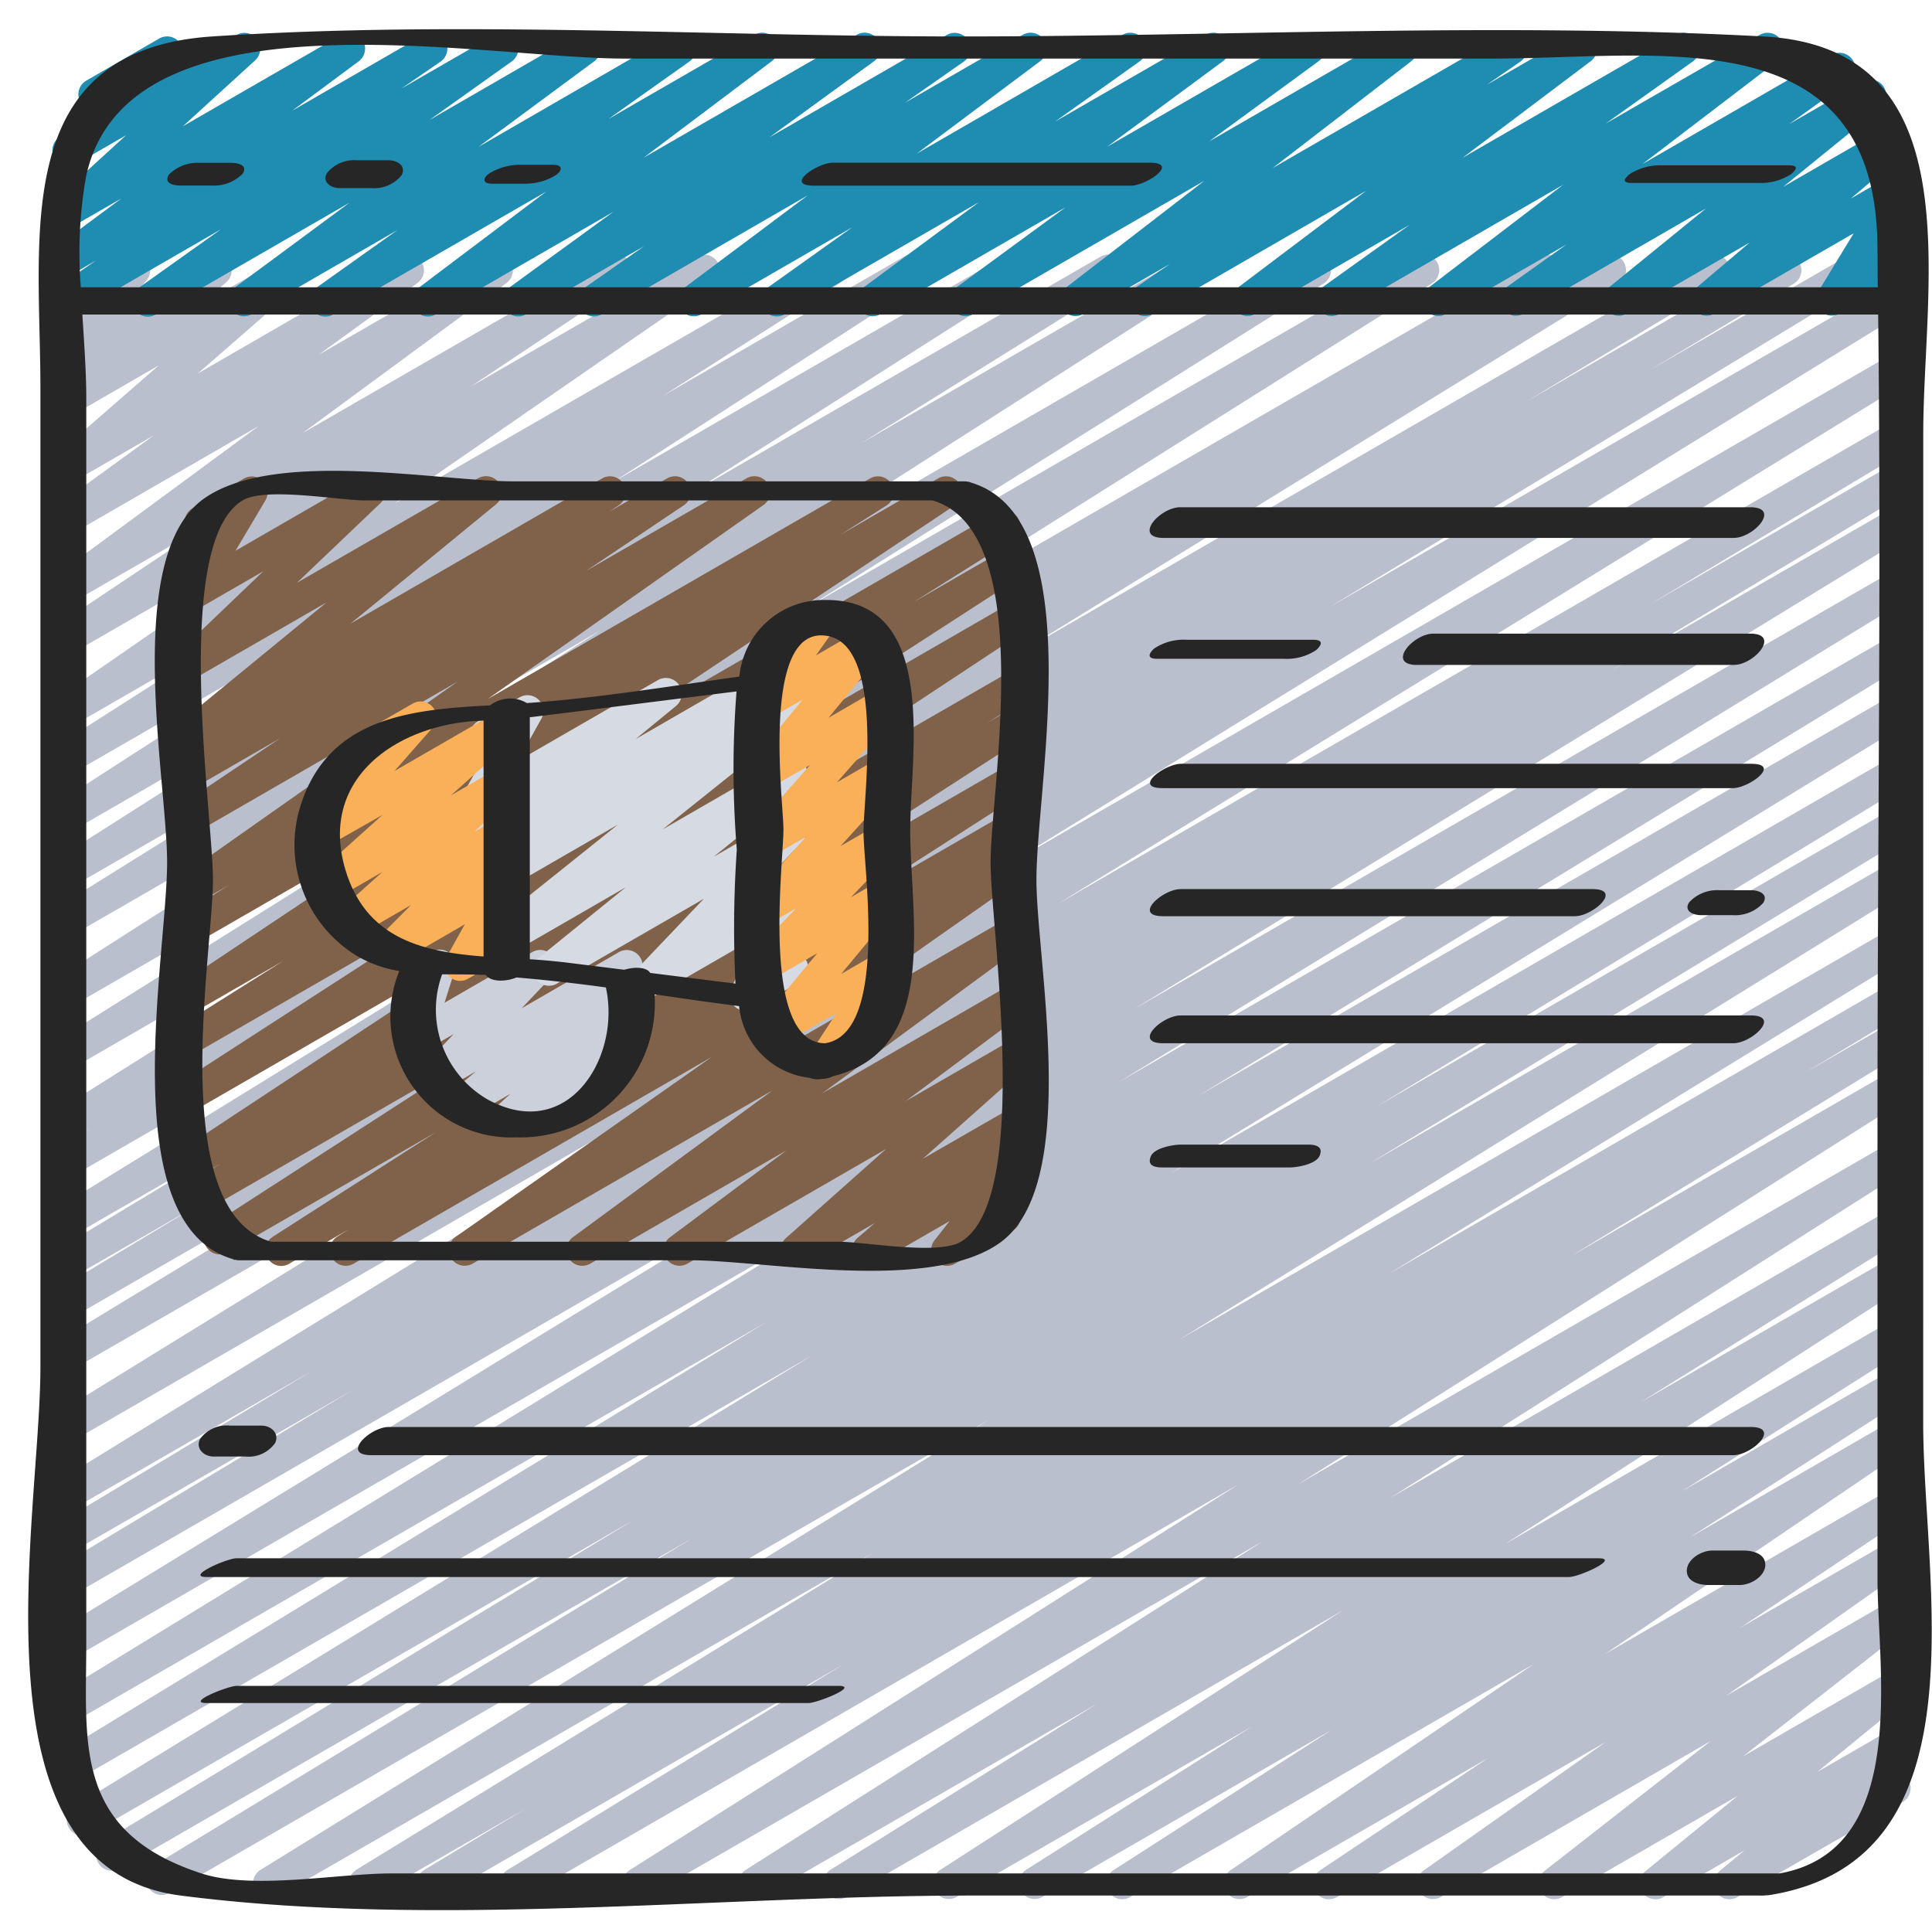
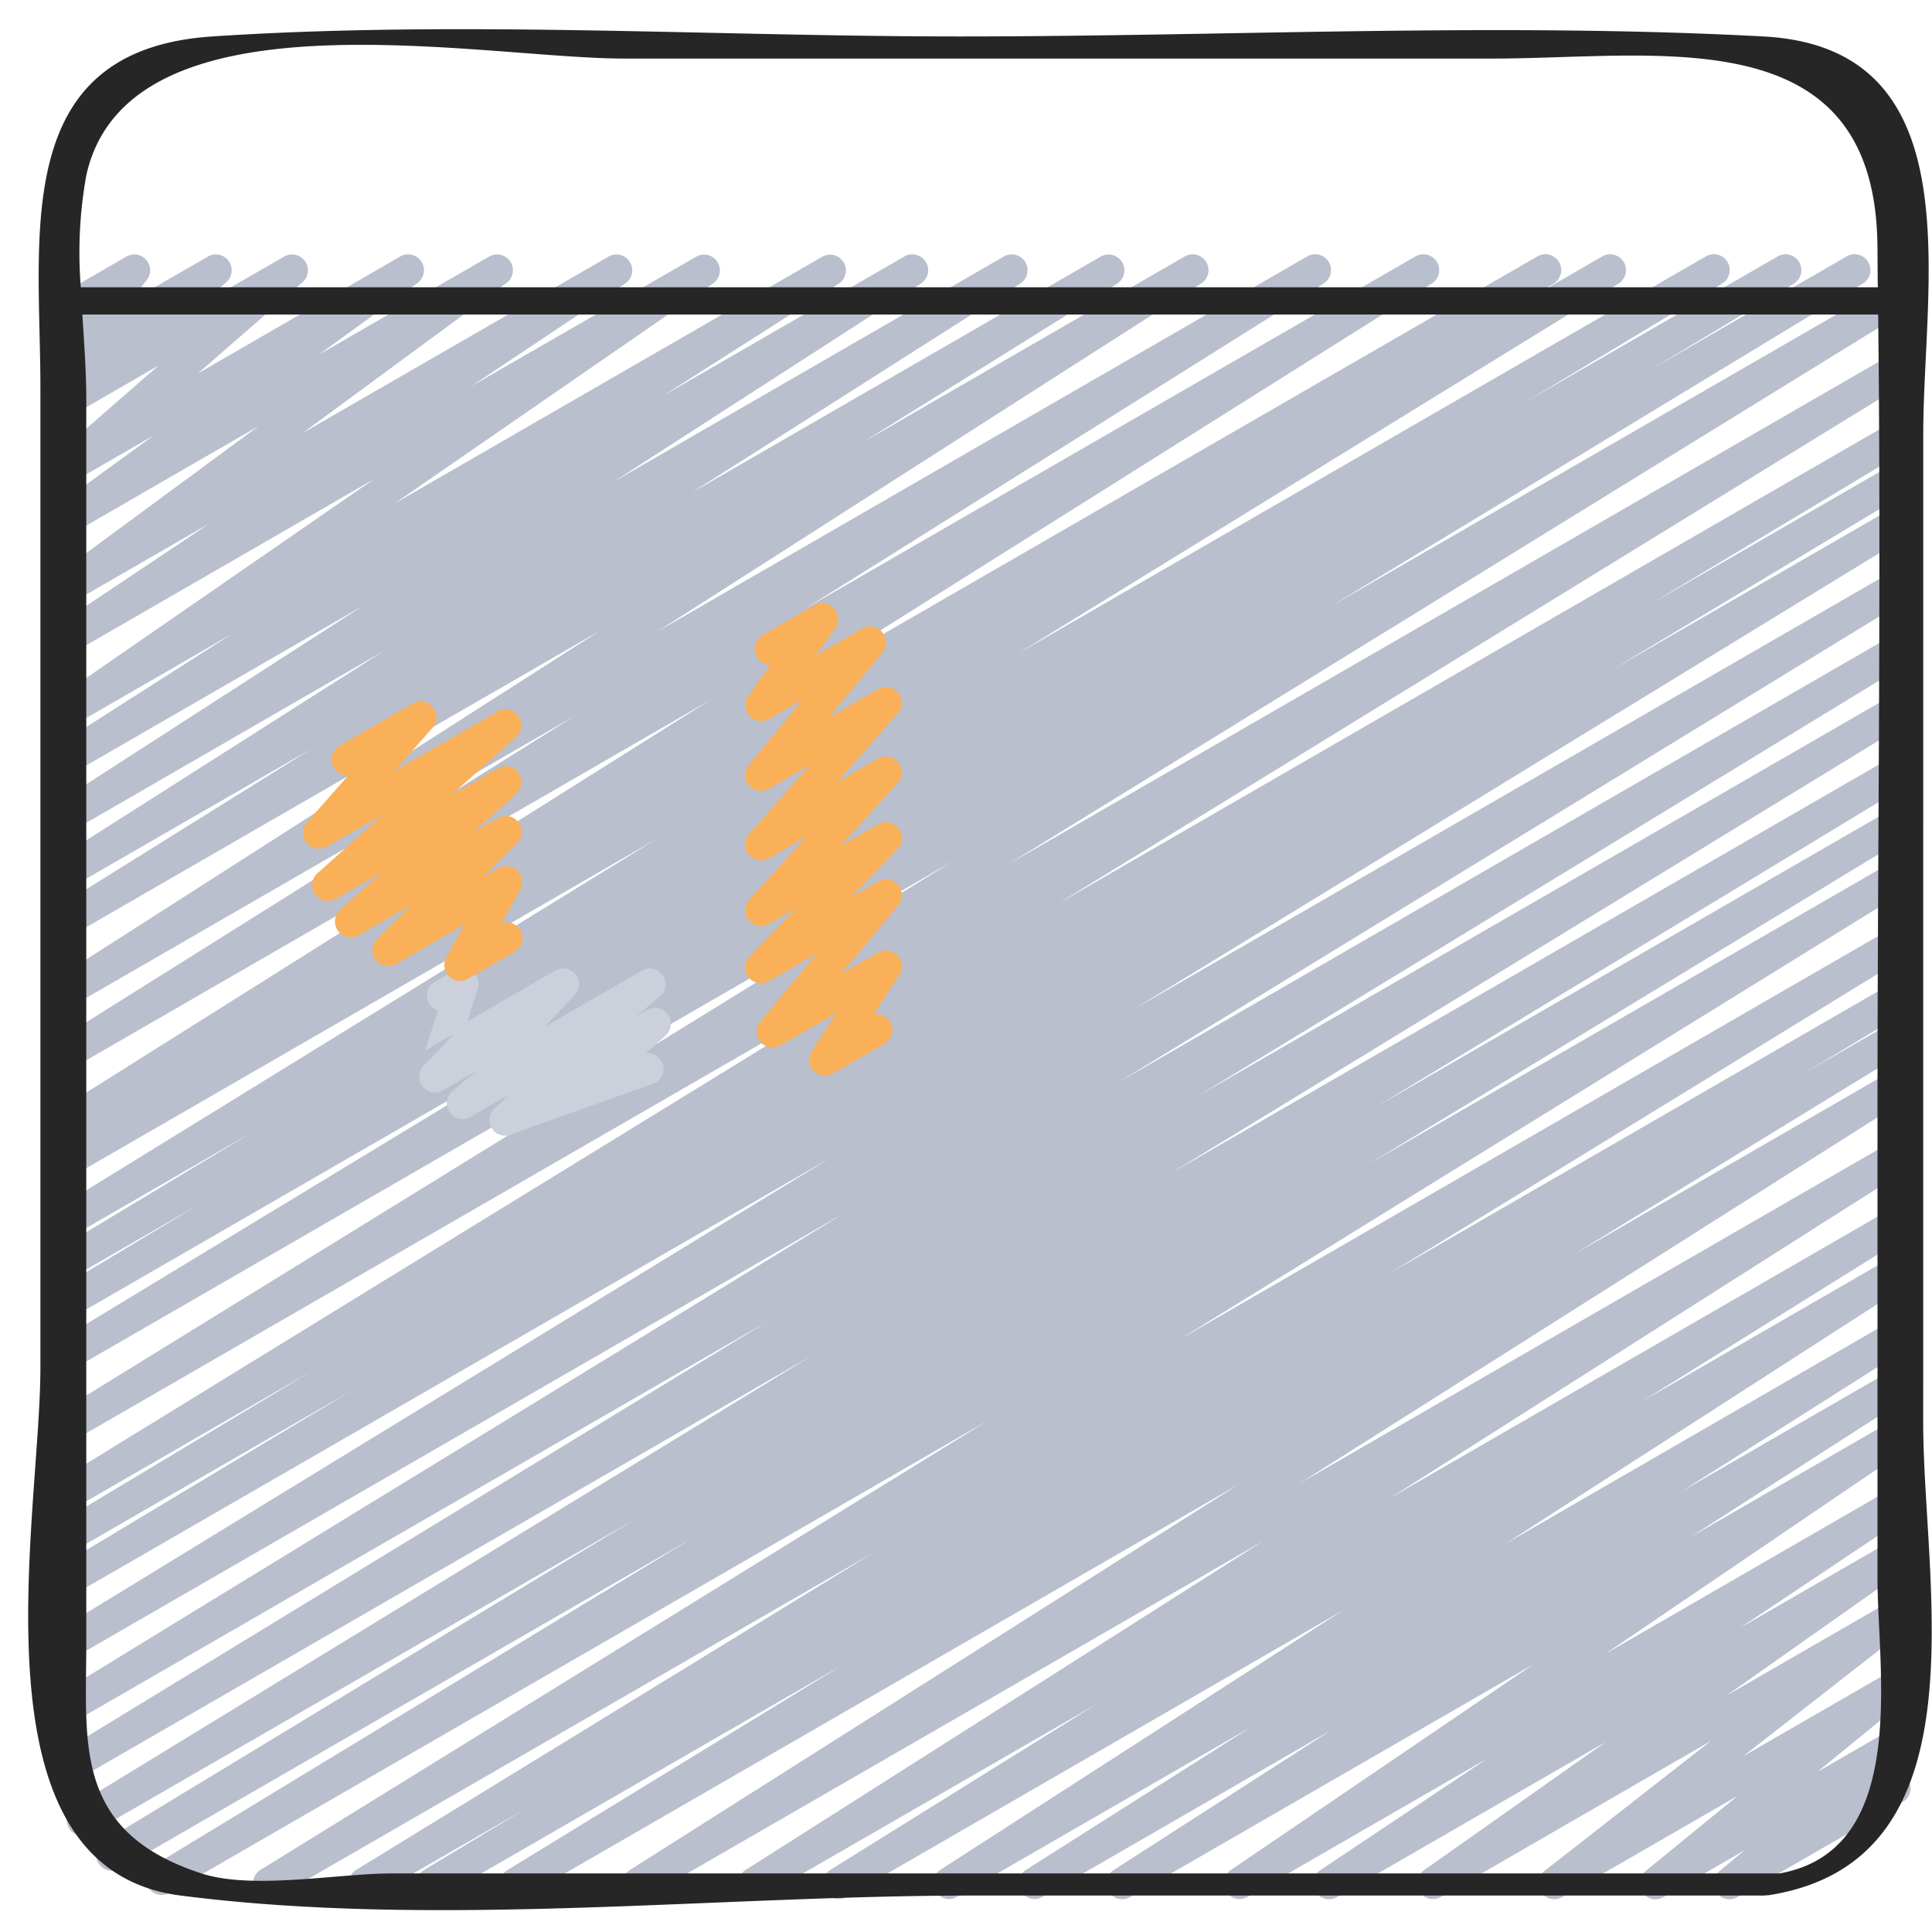
<svg xmlns="http://www.w3.org/2000/svg" height="512" viewBox="0 0 61 60" width="512">
  <g fill="none">
    <path d="M13.648 59.471a.5.5 0 01-.259-.928l3.2-1.931L11.75 59.4a.5.5 0 01-.511-.858L27.584 48.52 8.733 59.4a.5.5 0 01-.513-.858l23.009-14.214L5.365 59.261a.5.5 0 11-.51-.861l17.007-10.337L3.774 58.506a.5.5 0 01-.509-.86l16.74-10.152L2.849 57.4a.5.5 0 01-.511-.859l23.305-14.247L2.332 55.753a.5.5 0 01-.511-.859l22.4-13.664L2.28 53.9a.5.5 0 01-.511-.859l24.913-15.255L2.28 51.874a.5.5 0 01-.511-.859L26.213 36.06 2.28 49.877a.5.5 0 01-.508-.861l9.356-5.624L2.28 48.5a.5.5 0 01-.508-.861l8.083-4.854-7.575 4.373a.5.5 0 01-.512-.858L28.6 29.812 2.28 45.008a.5.5 0 11-.512-.859l28.346-17.475L2.28 42.744a.5.5 0 01-.509-.86L18.64 31.653 2.28 41.1a.5.5 0 01-.508-.862l4.537-2.724-4.029 2.325a.5.5 0 01-.508-.861l6.164-3.714-5.656 3.265a.5.5 0 01-.512-.858l18.978-11.692L2.28 36.641a.5.5 0 11-.509-.862l1.109-.667-.6.346a.5.5 0 11-.516-.858l20.648-12.99L2.28 33.233a.5.5 0 01-.516-.856l16.364-10.264-15.848 9.15a.5.5 0 01-.52-.854L18.965 19.4 2.28 29.031a.5.5 0 01-.515-.856l8.072-5.034L2.28 27.5a.5.5 0 01-.519-.855l10.385-6.609-9.866 5.7a.5.5 0 01-.521-.852l9.714-6.265-9.193 5.306a.5.5 0 01-.52-.854l5.567-3.558-5.047 2.913a.5.5 0 01-.534-.844l10.071-6.96-9.537 5.506a.5.5 0 01-.528-.849l4.871-3.258-4.343 2.506a.5.5 0 01-.547-.835l6.436-4.741-5.889 3.4a.5.5 0 01-.544-.837l3.129-2.273-2.585 1.493a.5.5 0 01-.58-.809l3.311-2.887-2.731 1.577a.5.5 0 01-.578-.81l.846-.734-.268.155a.5.5 0 01-.64-.746l.563-.7a.5.5 0 01-.423-.9L3.992 7.6a.5.5 0 01.64.745l-.551.688L6.567 7.6a.5.5 0 01.578.81l-.845.73L8.974 7.6a.5.5 0 01.579.809l-3.31 2.886 6.4-3.7a.5.5 0 01.543.837L10.062 10.7l5.384-3.1a.5.5 0 01.547.835l-6.437 4.738L19.217 7.6a.5.5 0 01.528.848L14.872 11.7l7.118-4.1a.5.5 0 01.534.843L12.454 15.4l13.518-7.8a.5.5 0 01.519.853L20.93 12l7.637-4.409a.5.5 0 01.521.852l-9.711 6.267 12.328-7.117a.5.5 0 01.518.854l-10.394 6.616 12.939-7.47a.5.5 0 01.514.856l-8.059 5.027 10.192-5.884a.5.5 0 01.52.853L20.724 19.46 41.281 7.592a.5.5 0 01.516.856l-16.358 10.26L44.7 7.591a.5.5 0 01.517.855L24.565 21.437 48.55 7.59a.5.5 0 01.508.861l-1.119.674L50.6 7.59a.5.5 0 01.512.858L32.131 20.141 53.87 7.59a.5.5 0 01.508.861l-6.156 3.709 7.918-4.571a.5.5 0 01.507.861l-4.53 2.721 6.2-3.582a.5.5 0 01.509.86L41.969 18.675 59.63 8.479a.5.5 0 01.513.858L31.794 26.813 59.72 10.69a.5.5 0 01.511.859L33.4 28.037l26.322-15.2a.5.5 0 01.508.861l-8.12 4.876 7.612-4.394a.5.5 0 01.508.861l-9.357 5.624 8.849-5.108a.5.5 0 01.51.859L35.8 31.365l23.92-13.808a.5.5 0 01.51.859L35.318 33.67l24.4-14.088a.5.5 0 01.51.859L37.82 34.109l21.9-12.643a.5.5 0 01.51.859L36.926 36.57 59.72 23.41a.5.5 0 11.509.861L43.482 34.426l16.238-9.374a.5.5 0 01.509.86l-16.995 10.33 16.486-9.517a.5.5 0 01.512.858l-23 14.215L59.72 28.812a.5.5 0 01.511.858L43.881 39.7l15.839-9.146a.5.5 0 01.509.86l-3.2 1.933 2.691-1.553a.5.5 0 01.51.859L49.652 39.13l10.068-5.813a.5.5 0 01.517.856L41 46.356 59.721 35.55a.5.5 0 01.518.854L43.888 46.8l15.833-9.141a.5.5 0 01.514.857l-8.421 5.25 7.907-4.566a.5.5 0 01.52.853l-12.726 8.2L59.721 41.2a.5.5 0 01.517.855L53.1 46.586l6.622-3.822a.5.5 0 01.52.853l-6.89 4.428 6.37-3.677a.5.5 0 01.531.846l-9.58 6.512 9.048-5.226a.5.5 0 01.527.849l-5.31 3.551 4.783-2.76a.5.5 0 01.538.841L54.5 53.043l5.222-3.014a.5.5 0 01.557.827l-5.247 4.1 4.69-2.707a.5.5 0 01.566.82l-2.915 2.381 2.349-1.355a.5.5 0 01.569.817l-.8.666.081-.046a.5.5 0 11.5.866L54.854 59.4a.5.5 0 01-.57-.817l.8-.665-2.565 1.482a.5.5 0 01-.567-.82l2.915-2.38-5.546 3.2a.5.5 0 01-.557-.827l5.246-4.1-8.527 4.927a.5.5 0 01-.538-.84L50.7 54.5l-8.5 4.905a.5.5 0 01-.527-.848l5.305-3.545-7.603 4.388a.5.5 0 01-.531-.845l9.584-6.515-12.75 7.36a.5.5 0 01-.521-.853l6.891-4.429L32.9 59.4a.5.5 0 01-.517-.854l7.13-4.525-9.32 5.379a.5.5 0 01-.52-.852l12.723-8.2L26.723 59.4a.5.5 0 01-.515-.856L34.63 53.3l-10.578 6.1a.5.5 0 01-.518-.854l16.351-10.39L20.4 59.4a.5.5 0 01-.518-.855l19.228-12.18L16.538 59.4a.5.5 0 11-.512-.859l10.591-6.483L13.9 59.4a.5.5 0 01-.252.071z" fill="#b9bfcc" />
-     <path d="M8.882 39.471a.5.5 0 01-.27-.921l5.146-3.3-6.586 3.8a.5.5 0 01-.522-.85l8.262-5.338-8.536 4.925a.5.5 0 01-.514-.856l1.111-.694-.693.4a.5.5 0 01-.526-.85l12.03-7.943L6.28 34.485a.5.5 0 01-.522-.852l9.236-5.971-8.714 5.031a.5.5 0 01-.516-.855l3.164-1.989-2.648 1.528a.5.5 0 01-.528-.849l11.039-7.366L6.28 29.229a.5.5 0 01-.518-.854l1.462-.928-.945.545a.5.5 0 01-.538-.842l8.709-6.131-8.171 4.716a.5.5 0 01-.529-.847l3.089-2.075-2.56 1.477a.5.5 0 01-.527-.849l.438-.292a.5.5 0 01-.478-.86l4.6-3.77-4.033 2.327a.5.5 0 01-.595-.794l2.627-2.514-2.032 1.173a.5.5 0 01-.68-.688l.945-1.591a.5.5 0 01-.471-.881l1.627-.94a.5.5 0 01.68.688l-.944 1.59 3.97-2.291a.5.5 0 01.6.794L9.376 17.9l5.724-3.3a.5.5 0 01.567.819l-4.6 3.771 7.952-4.59a.5.5 0 01.527.848l-.31.207L21.07 14.6a.5.5 0 01.529.847l-3.092 2.077 5.067-2.924a.5.5 0 01.538.841L15.4 21.57l12.082-6.97a.5.5 0 01.518.854l-1.471.934 3.1-1.788a.5.5 0 01.527.848l-11.034 7.361 12.356-7.134a.5.5 0 01.516.855l-3.156 1.985 2.882-1.664a.5.5 0 01.521.852L23 23.68l8.723-5.036a.5.5 0 01.526.849l-12.03 7.944L31.72 20.8a.5.5 0 01.515.856l-1.108.692.593-.348a.5.5 0 01.521.853l-8.259 5.335 7.738-4.466a.5.5 0 01.52.853l-5.149 3.305 4.629-2.673a.5.5 0 01.517.855l-.45.286a.5.5 0 01.471.874l-8.1 5.688 7.56-4.364a.5.5 0 01.546.835l-6.3 4.636 5.757-3.324a.5.5 0 01.549.833l-3.679 2.744 3.13-1.807a.5.5 0 01.582.807l-3.167 2.817 2.585-1.487a.5.5 0 01.576.811l-.555.479a.5.5 0 01.622.753l-.611.779a.5.5 0 01.222.932L30.151 39.4a.5.5 0 01-.644-.741l.475-.605-2.333 1.346a.5.5 0 01-.577-.811l.551-.475-2.229 1.286a.5.5 0 01-.583-.806l3.168-2.818L21.7 39.4a.5.5 0 01-.549-.833l3.682-2.746-6.2 3.579a.5.5 0 01-.547-.835l6.3-4.634-9.47 5.469a.5.5 0 01-.538-.841l8.1-5.69L11.164 39.4a.5.5 0 01-.518-.855l.343-.217L9.132 39.4a.5.5 0 01-.25.071z" fill="#80624b" />
-     <path d="M2.062 9.5a.5.5 0 01-.284-.912l1.246-.859-.744.43a.5.5 0 01-.549-.834l2.1-1.558-1.551.892a.5.5 0 01-.587-.8L3.981 3.77 2.4 4.682a.5.5 0 01-.6-.788l.968-.959a.5.5 0 01-.044-.888L5.031.714a.5.5 0 01.6.788l-.386.382L7.476.6a.5.5 0 01.586.8L5.774 3.487 10.78.6a.5.5 0 01.548.834l-2.1 1.56L13.379.6a.5.5 0 01.534.844l-1.246.856 2.95-1.7a.5.5 0 01.54.84l-2.6 1.851L18.216.6a.5.5 0 01.547.835l-3.651 2.7L21.23.6a.5.5 0 01.54.84l-2.564 1.82L23.818.6a.5.5 0 01.551.832l-4.047 3.047L27.047.6a.5.5 0 01.545.837l-3.3 2.4L29.9.6a.5.5 0 01.536.842l-1.865 1.303L32.291.6a.5.5 0 01.55.833l-3.9 2.92L35.44.6a.5.5 0 01.54.84l-2.67 1.9L38.063.6a.5.5 0 01.547.835l-3.656 2.7L41.083.6a.5.5 0 01.546.836L38.168 3.97 44.011.6a.5.5 0 01.555.828l-4.383 3.378L47.474.6a.5.5 0 01.533.844l-1.069.736L49.674.6a.5.5 0 01.551.832l-4.049 3.052L52.91.6a.5.5 0 01.541.839L50.7 3.4 55.562.6a.5.5 0 01.553.83l-4.251 3.246 5.972-3.447a.5.5 0 01.541.838l-1.888 1.352 2.323-1.341a.5.5 0 01.565.82L56.3 5.4l3.249-1.875a.5.5 0 01.573.815l-1.686 1.43 1.286-.743a.5.5 0 01.676.693l-1.12 1.839.462-.266a.5.5 0 11.5.865L58.084 9.4a.5.5 0 01-.677-.692l1.122-1.844-4.4 2.539a.5.5 0 01-.573-.814l1.686-1.43-3.89 2.245a.5.5 0 01-.565-.82l3.074-2.5-5.751 3.32a.5.5 0 01-.541-.839l1.891-1.346-3.8 2.191a.5.5 0 01-.554-.83l4.249-3.247-7.063 4.079a.5.5 0 01-.541-.839L44.506 6.6l-4.868 2.81a.5.5 0 01-.551-.832l4.047-3.054L36.4 9.415a.5.5 0 01-.533-.845l1.072-.735L34.2 9.416a.5.5 0 01-.555-.828l4.382-3.381-7.296 4.211a.5.5 0 01-.545-.836l3.462-2.539L27.8 9.419a.5.5 0 01-.547-.835l3.656-2.7-6.13 3.537a.5.5 0 01-.541-.84l2.674-1.906-4.759 2.747a.5.5 0 01-.549-.833l3.9-2.921L19 9.424a.5.5 0 01-.536-.843l1.871-1.307-3.724 2.151a.5.5 0 01-.544-.837l3.3-2.4-5.61 3.239A.5.5 0 0113.2 8.6l4.046-3.05-6.725 3.879a.5.5 0 01-.54-.84l2.565-1.823L7.931 9.43a.5.5 0 01-.547-.83l3.651-2.7-6.121 3.532a.5.5 0 01-.54-.84l2.605-1.854-4.667 2.695a.494.494 0 01-.25.067z" fill="#1f8cb2" />
-     <path d="M15.953 35.359a.5.5 0 01-.336-.871l.5-.452-1.262.728a.5.5 0 01-.57-.817l.743-.62-1.042.6a.5.5 0 01-.613-.777l.951-1-.9.518a.5.5 0 01-.727-.583l.4-1.261a.5.5 0 01-.1-.908l.635-.366a.5.5 0 01.727.583l-.323 1.027 2.771-1.6a.5.5 0 01.613.776l-.951 1 3.068-1.772a.5.5 0 01.571.817l-.742.62.349-.2a.5.5 0 01.585.8l-.637.575a.5.5 0 01.314.928L16.2 35.292a.488.488 0 01-.247.067z" fill="#ccd0da" />
-     <path d="M23.538 31.412a.5.5 0 01-.452-.716l.759-1.588-3.2 1.847a.5.5 0 01-.612-.777l2.189-2.3-4.661 2.69A.5.5 0 0117 29.75l2.758-2.236-4.05 2.338a.5.5 0 01-.563-.824l4.367-3.494-4.231 2.443a.5.5 0 01-.54-.84l.537-.382a.5.5 0 01-.566-.82l1.273-1.044-.708.408a.5.5 0 01-.686-.676l.788-1.412a.5.5 0 01-.294-.931l1.321-.763a.5.5 0 01.687.676l-.745 1.334 4.429-2.556a.5.5 0 01.567.819l-1.274 1.045 3.886-2.243a.5.5 0 01.539.84l-.539.383.77-.444a.5.5 0 01.563.823l-4.367 3.494 3.811-2.2a.5.5 0 01.565.822l-2.761 2.239 2.2-1.271a.5.5 0 01.612.778l-2.188 2.3 1.583-.914a.5.5 0 01.7.648l-.759 1.588.064-.036a.5.5 0 11.5.865l-1.459.843a.5.5 0 01-.252.062z" fill="#d6dbe3" />
+     <path d="M15.953 35.359a.5.5 0 01-.336-.871l.5-.452-1.262.728a.5.5 0 01-.57-.817l.743-.62-1.042.6a.5.5 0 01-.613-.777l.951-1-.9.518l.4-1.261a.5.5 0 01-.1-.908l.635-.366a.5.5 0 01.727.583l-.323 1.027 2.771-1.6a.5.5 0 01.613.776l-.951 1 3.068-1.772a.5.5 0 01.571.817l-.742.62.349-.2a.5.5 0 01.585.8l-.637.575a.5.5 0 01.314.928L16.2 35.292a.488.488 0 01-.247.067z" fill="#ccd0da" />
    <path d="M14.531 30.471a.5.5 0 01-.437-.743l.58-1.043-2.174 1.257a.5.5 0 01-.6-.785l1.077-1.081-1.664.96a.5.5 0 01-.584-.8l1.344-1.205-1.482.856a.5.5 0 01-.584-.8l2.07-1.857-1.765 1.002a.5.5 0 01-.624-.762L11 23.979a.481.481 0 01-.461-.25.5.5 0 01.183-.682l2.309-1.333a.5.5 0 01.625.763l-1.2 1.366 3.269-1.887a.5.5 0 01.584.8l-2.068 1.855 1.49-.86a.5.5 0 01.584.8l-1.352 1.219.771-.445a.5.5 0 01.6.785l-1.075 1.08.477-.275a.5.5 0 01.687.676l-.589 1.058a.5.5 0 01.409.908l-1.466.846a.5.5 0 01-.246.068zm11.516 2.989a.5.5 0 01-.419-.773l.781-1.2-1.775 1.025a.5.5 0 01-.634-.748l1.8-2.164-1.519.877a.5.5 0 01-.61-.781l1.471-1.523-.861.5a.5.5 0 01-.621-.769l1.8-1.989-1.182.682a.5.5 0 01-.625-.764l1.921-2.177-1.3.747a.5.5 0 01-.631-.109.5.5 0 010-.641l1.7-2.063-1.059.611a.5.5 0 01-.658-.721l.7-.992a.5.5 0 01-.25-.932l1.637-.945a.5.5 0 01.658.722l-.609.86 1.463-.845a.5.5 0 01.636.75l-1.7 2.063 1.557-.9a.5.5 0 01.625.764L26.425 24.2l1.295-.747a.5.5 0 01.621.769l-1.8 1.991 1.183-.683a.5.5 0 01.61.781l-1.47 1.521.86-.5a.5.5 0 01.634.752l-1.8 2.167 1.166-.673a.5.5 0 01.669.706l-.814 1.246a.5.5 0 01.346.924l-1.625.938a.5.5 0 01-.253.068z" fill="#f9b058" />
    <g fill="#262626">
      <path d="M60.724 13.191c0-4.785 1.607-12.185-5.046-12.54-8.4-.449-16.953 0-25.366 0C22.5.651 14.5.136 6.7.651c-6.413.423-5.424 6.307-5.424 11.085v30.935c0 4.787-2.322 15.81 4.426 16.678 8.045 1.036 16.9 0 25 0h24.852a.783.783 0 00.1 0h.046c.014 0 .033-.006.048-.007.045 0 .078 0 .133-.01 6.83-1.1 4.841-9.787 4.841-14.909zm-58-8.152C4.049-.95 15.16 1.349 19.7 1.349h27.436c5.228 0 12.021-1.31 12.14 5.832.007.463.006.926.013 1.389H2.551a13.755 13.755 0 01.173-3.531zm53.461 53.612H12.349c-1.672 0-4.371.525-5.987 0-4.053-1.319-3.638-4.1-3.638-7.276V12.063c0-.813-.066-1.714-.124-2.633h56.7c.1 8.411-.021 16.833-.021 25.242v14.666c-.003 2.87 1.037 8.579-3.094 9.313z" />
-       <path d="M7.394 39.277h.04a.411.411 0 00.1.014h14.253c2.384 0 7.548 1.035 9.778-.548 2.577-1.829 1.159-8.9 1.159-11.475 0-2.977 1.713-11.422-2.078-12.534a.126.126 0 00-.04-.017l-.011-.005h-.028a.43.43 0 00-.1-.014H16.214c-2.385 0-7.549-1.035-9.778.548-2.578 1.829-1.16 8.9-1.16 11.475 0 2.977-1.713 11.422 2.078 12.534a.12.12 0 00.04.022zM7.661 15.3c.72-.432 3.042 0 3.858 0H29.44c3.333.966 1.836 9.124 1.836 11.429 0 2.042 1.318 10.625-.937 11.977-.719.432-3.042 0-3.858 0H8.56c-3.333-.966-1.836-9.124-1.836-11.429 0-2.045-1.318-10.628.937-11.977z" />
-       <path d="M11.3 29.7a3.9 3.9 0 001.306.459 3.818 3.818 0 003.707 5.251 4.238 4.238 0 004.354-4.515c.892.13 1.783.26 2.669.372a2.52 2.52 0 002.222 2.263.7.7 0 00.389.035.8.8 0 00.353-.085c3.382-.833 2.439-5.011 2.439-7.8 0-2.274.939-7.272-2.68-7.236a2.673 2.673 0 00-2.715 2.418c-2.228.307-4.474.682-6.709.836a1.038 1.038 0 00-1.162.073c-2.513.134-5.184.367-6.026 3.309A4.1 4.1 0 0011.3 29.7zm4.175 4.558a3.273 3.273 0 01-1.516-3.994c.454 0 .914 0 1.378.018.164.228.624.221.972.08.94.08 1.88.185 2.82.315.483 2.156-1.147 4.882-3.657 3.577zm10.469-14.697c2.042.037 1.32 5.027 1.32 6.208 0 1.137.793 6.348-1.208 6.67-2.05 0-1.32-5.652-1.32-6.764 0-.815-.695-6.149 1.208-6.114zm-2.689 1.77a31.392 31.392 0 00.009 4.993 35.875 35.875 0 00-.043 4.232l-2.691-.337c-.12-.189-.482-.2-.819-.1l-1.857-.232a20.496 20.496 0 00-1.126-.1v-7.641h.006c2.175-.265 4.347-.546 6.521-.815zm-8.487.953c.168-.018.336-.023.5-.033V29.7c-1.937-.149-3.766-.568-4.391-2.84-.731-2.67 1.441-4.318 3.891-4.576zM5.7 5.358h1c.36.018.709-.118.962-.374.171-.275-.147-.342-.37-.342h-1a1.266 1.266 0 00-.962.374c-.167.275.151.342.37.342zm5.026.081h1a1.1 1.1 0 00.953-.407c.157-.292-.135-.471-.405-.471h-1a1.1 1.1 0 00-.953.407c-.157.292.135.471.405.471zm4.805-.139h1a1.84 1.84 0 001.024-.274c.205-.146.219-.322-.086-.322h-1a1.84 1.84 0 00-1.024.274c-.205.144-.219.322.086.322zm20.174.063c.483 0 1.558-.726.59-.726h-10c-.483 0-1.558.726-.59.726zm15.82-.086h4c.362.014.72-.082 1.025-.277.175-.151.25-.28-.075-.28h-4A1.777 1.777 0 0051.45 5c-.175.148-.25.277.075.277zM36.738 16.484h18c.64 0 1.5-.968.524-.968h-18c-.64 0-1.5.968-.524.968zm18.522 3.022h-10c-.652 0-1.495.988-.52.988h10c.653 0 1.495-.988.52-.988zm-18.729.794h4c.362.022.722-.074 1.025-.274.174-.155.243-.326-.087-.326h-4a1.679 1.679 0 00-1.025.274c-.174.155-.244.326.087.326zm.174 16.061h4c.249 0 .851-.1.962-.375s-.1-.347-.372-.347h-4c-.249 0-.851.1-.962.375s.097.347.372.347zm18.006-11.977c.511 0 1.55-.768.578-.768h-18c-.511 0-1.55.768-.578.768zm.576 3.223h-1a1.2 1.2 0 00-.959.388c-.171.283.147.4.385.4h1a1.2 1.2 0 00.959-.388c.171-.285-.147-.4-.385-.4zm-18.564.821h13c.567 0 1.53-.856.554-.856h-13c-.567 0-1.53.856-.554.856zm.003 4.011h18c.581 0 1.524-.878.548-.878h-18c-.581 0-1.524.878-.548.878zM11.727 45.445h43c.589 0 1.522-.89.546-.89h-43c-.589 0-1.522.89-.546.89zm-4.988.042h1c.37.04.733-.123.948-.427.143-.3-.126-.548-.426-.548h-1c-.37-.04-.733.124-.948.428-.143.298.126.547.426.547zm48.322 2.969h-1c-.32 0-.762.248-.8.595-.037.382.381.493.674.493h1c.32 0 .762-.248.8-.595.037-.382-.381-.493-.674-.493zm-4.591.244h-43c-.31 0-1.64.592-.94.592h43c.31.008 1.64-.592.94-.592zm-23.994 4.029h-19c-.281 0-1.626.542-.952.542h19c.281 0 1.626-.542.952-.542z" />
    </g>
  </g>
</svg>